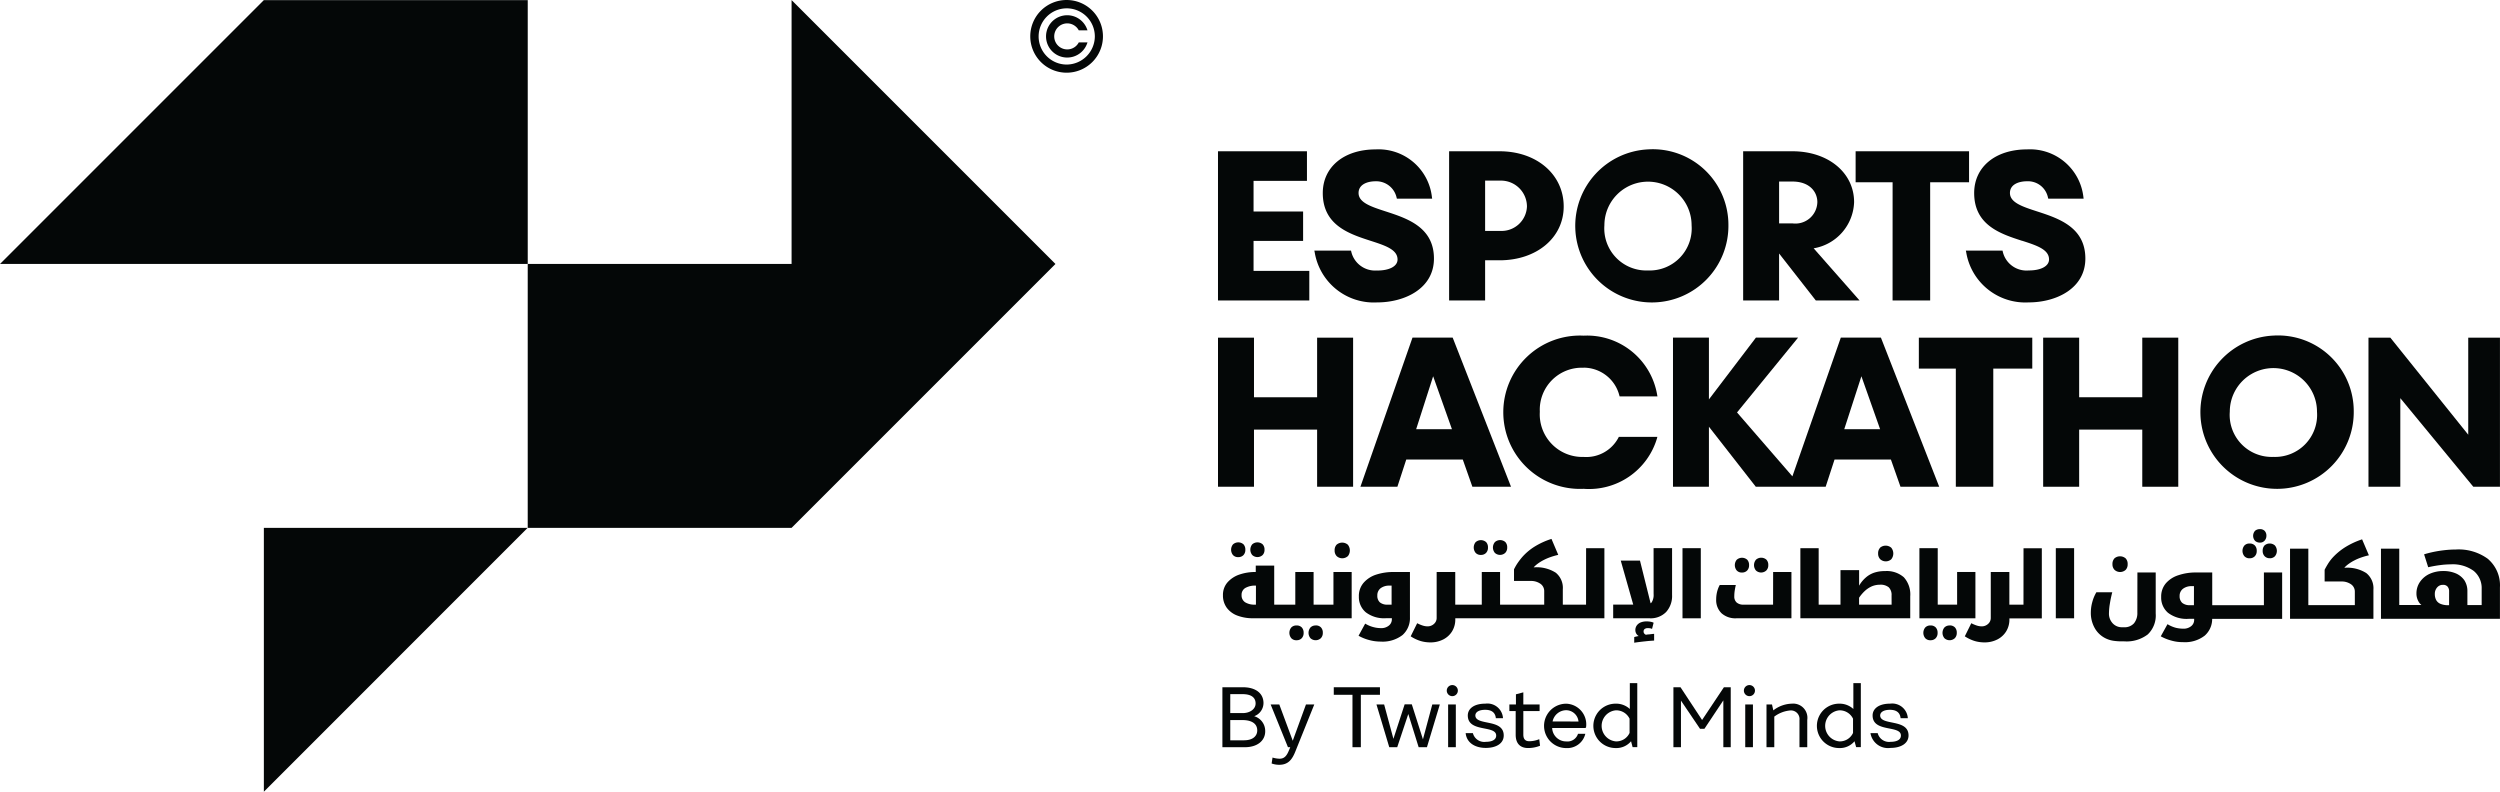
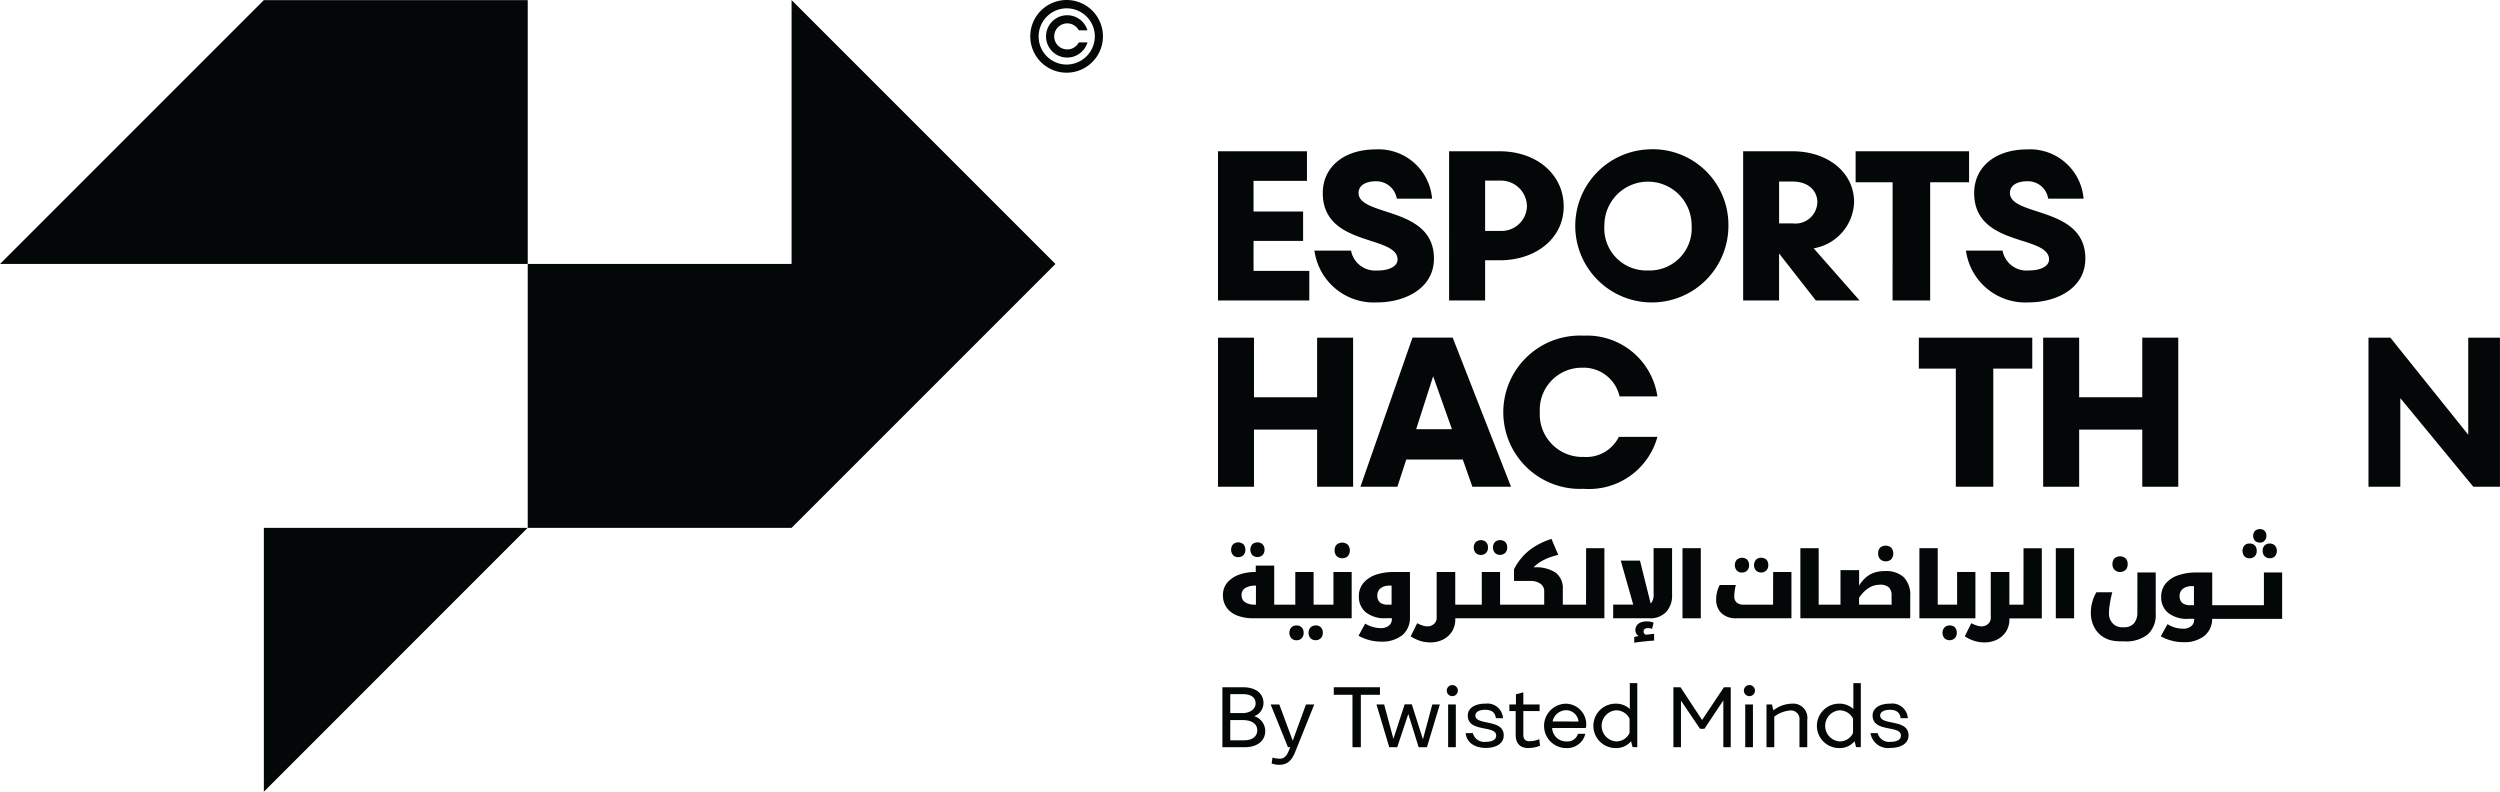
<svg xmlns="http://www.w3.org/2000/svg" width="169" height="53.519" viewBox="0 0 169 53.519">
  <defs>
    <clipPath id="clip-path">
      <rect id="Rectangle_634" data-name="Rectangle 634" width="168" height="53.519" fill="none" />
    </clipPath>
  </defs>
  <g id="esport-logo" transform="translate(0)">
    <path id="Path_9311" data-name="Path 9311" d="M17.837.013,0,17.85H35.675V.013Z" transform="translate(0 -0.006)" fill="#040707" />
    <path id="Path_9312" data-name="Path 9312" d="M32.167,64.347V82.184L50,64.347Z" transform="translate(-14.33 -28.665)" fill="#040707" />
    <path id="Path_9313" data-name="Path 9313" d="M82.17,17.85H64.333V35.688H82.17L100.007,17.85,82.17.013Z" transform="translate(-28.659 -0.006)" fill="#040707" />
    <g id="group" transform="translate(1 0)">
      <g id="Group_3029" data-name="Group 3029" clip-path="url(#clip-path)">
        <path id="Path_9314" data-name="Path 9314" d="M126.25,0a2.457,2.457,0,1,0,2.457,2.457A2.458,2.458,0,0,0,126.25,0m0,4.364a1.9,1.9,0,1,1,1.908-1.908,1.915,1.915,0,0,1-1.908,1.908" transform="translate(-55.147 0)" fill="#040707" />
        <path id="Path_9315" data-name="Path 9315" d="M127.913,3.734a.88.88,0,1,1,0-.889l.02.035h.591l-.036-.095a1.43,1.43,0,1,0,0,1.009l.036-.1h-.591Z" transform="translate(-56.008 -0.829)" fill="#040707" />
        <path id="Path_9316" data-name="Path 9316" d="M149.365,85.737a.952.952,0,0,0,.627-.887c0-.649-.516-1.07-1.392-1.07h-1.386v4.054h1.508c.882,0,1.386-.46,1.386-1.076a1.04,1.04,0,0,0-.743-1.02m-1.619-1.492h.837c.538,0,.876.2.876.632,0,.372-.372.649-.871.649h-.843Zm.943,3.122h-.943V86h.854c.41,0,.97.133.97.7,0,.372-.294.665-.882.665" transform="translate(-65.58 -37.322)" fill="#040707" />
        <path id="Path_9317" data-name="Path 9317" d="M155.487,85.88l-.893,2.451-.909-2.451H153.1l1.17,2.889h.155l-.083.2c-.144.355-.3.577-.638.577a1.788,1.788,0,0,1-.477-.078l-.061.4a1.5,1.5,0,0,0,.51.089c.582,0,.859-.316,1.087-.882l1.286-3.194Z" transform="translate(-68.204 -38.257)" fill="#040707" />
        <path id="Path_9318" data-name="Path 9318" d="M160.793,83.78v.51h1.264v3.543h.566V84.29h1.292v-.51Z" transform="translate(-71.63 -37.322)" fill="#040707" />
        <path id="Path_9319" data-name="Path 9319" d="M169.774,85.871l-.632,2.357-.754-2.368h-.482l-.76,2.335-.627-2.323H166l.865,2.889h.538l.749-2.246.7,2.246h.56l.871-2.889Z" transform="translate(-73.951 -38.249)" fill="#040707" />
        <path id="Path_9320" data-name="Path 9320" d="M174.657,87.713h.521V84.824h-.521Zm.283-4.2a.374.374,0,1,0,0,.749.374.374,0,1,0,0-.749" transform="translate(-77.764 -37.202)" fill="#040707" />
        <path id="Path_9321" data-name="Path 9321" d="M177.527,86.579c0-.211.216-.383.665-.383.5,0,.688.244.721.566h.482a1.054,1.054,0,0,0-1.192-.982c-.782,0-1.187.349-1.187.8,0,1.17,1.913.632,1.919,1.353.006.283-.277.427-.693.427a.794.794,0,0,1-.882-.588h-.488c.067.665.649,1,1.359,1s1.214-.3,1.214-.843c0-1.159-1.919-.632-1.919-1.359" transform="translate(-78.793 -38.213)" fill="#040707" />
        <path id="Path_9322" data-name="Path 9322" d="M184.217,87.566a1.774,1.774,0,0,1-.677.139c-.261,0-.4-.139-.4-.449V85.664h1.1v-.444h-1.1V84.4l-.5.133v.688h-.444v.444h.427v1.6c0,.66.372.9.832.9a2.157,2.157,0,0,0,.815-.155Z" transform="translate(-81.163 -37.598)" fill="#040707" />
        <path id="Path_9323" data-name="Path 9323" d="M189.3,87.383a1.4,1.4,0,0,0-1.342-1.6,1.5,1.5,0,0,0,.006,3,1.251,1.251,0,0,0,1.286-.965h-.494a.745.745,0,0,1-.793.516.947.947,0,0,1-.954-.909h2.246Zm-2.262-.4a.95.95,0,0,1,.915-.76.846.846,0,0,1,.837.765Z" transform="translate(-83.083 -38.213)" fill="#040707" />
        <path id="Path_9324" data-name="Path 9324" d="M194.914,83.28v1.747a1.364,1.364,0,0,0-.97-.36,1.5,1.5,0,0,0,.011,3,1.286,1.286,0,0,0,1.042-.46l.105.4h.316V83.28Zm-.017,3.366a.984.984,0,0,1-.926.571,1.054,1.054,0,0,1,0-2.1,1,1,0,0,1,.926.566Z" transform="translate(-85.738 -37.099)" fill="#040707" />
        <path id="Path_9325" data-name="Path 9325" d="M205.613,83.78l-1.475,2.213L202.68,83.78H202.2v4.054h.51v-3.15L204,86.591h.294l1.281-1.924v3.166h.5V83.78Z" transform="translate(-90.077 -37.322)" fill="#040707" />
        <path id="Path_9326" data-name="Path 9326" d="M210.877,87.713h.521V84.824h-.521Zm.283-4.2a.374.374,0,1,0,0,.749.374.374,0,1,0,0-.749" transform="translate(-93.899 -37.202)" fill="#040707" />
        <path id="Path_9327" data-name="Path 9327" d="M215.29,85.78a2.119,2.119,0,0,0-1.286.455l-.089-.4h-.372v2.889h.527V86.656a2.1,2.1,0,0,1,1.07-.416.582.582,0,0,1,.632.654v1.83h.527V86.878a.96.96,0,0,0-1.009-1.1" transform="translate(-95.128 -38.213)" fill="#040707" />
        <path id="Path_9328" data-name="Path 9328" d="M222.164,83.28v1.747a1.373,1.373,0,0,0-.97-.36,1.5,1.5,0,0,0,.011,3,1.282,1.282,0,0,0,1.037-.46l.111.4h.316V83.28Zm-.022,3.366a.982.982,0,0,1-.921.571,1.054,1.054,0,0,1,0-2.1,1,1,0,0,1,.921.566Z" transform="translate(-97.877 -37.099)" fill="#040707" />
        <path id="Path_9329" data-name="Path 9329" d="M226.877,86.579c0-.211.216-.383.66-.383.5,0,.688.244.721.566h.488a1.059,1.059,0,0,0-1.2-.982c-.776,0-1.181.349-1.181.8,0,1.17,1.913.632,1.913,1.353.006.283-.277.427-.693.427a.792.792,0,0,1-.876-.588h-.488a1.2,1.2,0,0,0,1.353,1c.7,0,1.22-.3,1.22-.843,0-1.159-1.919-.632-1.919-1.359" transform="translate(-100.777 -38.213)" fill="#040707" />
        <path id="Path_9330" data-name="Path 9330" d="M152.851,26.527h-3.769V24.5h3.35V22.513h-3.35V20.441h3.61v-2h-6.014V28.527h6.173Z" transform="translate(-65.342 -8.215)" fill="#040707" />
        <path id="Path_9331" data-name="Path 9331" d="M162.671,26.394a1.655,1.655,0,0,1-1.753-1.274l-.017-.069h-2.479l.024.11a4.05,4.05,0,0,0,4.225,3.392c1.848,0,3.837-.928,3.837-2.964,0-2.126-1.814-2.716-3.271-3.19-.979-.318-1.825-.594-1.825-1.243,0-.583.6-.791,1.151-.791a1.406,1.406,0,0,1,1.422,1.112l.019.065h2.382l-.014-.1a3.63,3.63,0,0,0-3.808-3.232c-2.135,0-3.571,1.186-3.571,2.95,0,2.184,1.8,2.764,3.241,3.231.973.314,1.813.586,1.813,1.26,0,.454-.539.747-1.375.747" transform="translate(-70.573 -8.11)" fill="#040707" />
        <path id="Path_9332" data-name="Path 9332" d="M178.263,18.44h-3.41V28.527h2.434V25.81h.976c2.512,0,4.336-1.53,4.336-3.638,0-2.163-1.824-3.732-4.336-3.732m.044,5.384h-1.02v-3.4h1.02a1.757,1.757,0,0,1,1.808,1.747,1.717,1.717,0,0,1-1.808,1.652" transform="translate(-77.893 -8.214)" fill="#040707" />
        <path id="Path_9333" data-name="Path 9333" d="M194.737,18.21a5.177,5.177,0,1,0,5.434,5.129,5.114,5.114,0,0,0-5.434-5.129m0,8.185a2.843,2.843,0,0,1-2.95-3.055,2.947,2.947,0,1,1,5.895,0,2.842,2.842,0,0,1-2.944,3.055" transform="translate(-84.33 -8.112)" fill="#040707" />
        <path id="Path_9334" data-name="Path 9334" d="M215.466,25a3.276,3.276,0,0,0,2.734-3.122c0-1.991-1.752-3.438-4.17-3.438H210.7V28.527h2.429V25.349l2.457,3.144.028.033h2.956Zm-1.436-1.686h-.9V20.486h.9c1.164,0,1.686.7,1.686,1.392a1.484,1.484,0,0,1-1.686,1.436" transform="translate(-93.863 -8.214)" fill="#040707" />
        <path id="Path_9335" data-name="Path 9335" d="M226.907,28.527h2.541V20.534h2.629V18.441h-7.668v2.093h2.5Z" transform="translate(-99.969 -8.215)" fill="#040707" />
        <path id="Path_9336" data-name="Path 9336" d="M241.653,24.386c.974.314,1.816.586,1.816,1.26,0,.454-.539.747-1.375.747a1.646,1.646,0,0,1-1.753-1.273l-.017-.07h-2.479l.024.11a4.05,4.05,0,0,0,4.225,3.392c1.844,0,3.83-.928,3.83-2.964,0-2.126-1.814-2.716-3.272-3.19-.979-.318-1.826-.594-1.826-1.243,0-.583.6-.791,1.158-.791a1.378,1.378,0,0,1,1.415,1.112l.019.065h2.389l-.014-.1a3.63,3.63,0,0,0-3.808-3.232c-2.14,0-3.577,1.186-3.577,2.95,0,2.184,1.8,2.764,3.245,3.231" transform="translate(-105.954 -8.11)" fill="#040707" />
        <path id="Path_9337" data-name="Path 9337" d="M153.379,45.19h-4.267V41.161h-2.433V51.24h2.433V47.378h4.267V51.24h2.433V41.161h-2.433Z" transform="translate(-65.342 -18.336)" fill="#040707" />
        <path id="Path_9338" data-name="Path 9338" d="M170.3,41.215l-.022-.055h-2.717l-3.477,9.959-.044.122h2.5l.6-1.841h3.821l.649,1.841h2.612Zm-2.49,6.133,1.148-3.577,1.27,3.577Z" transform="translate(-73.077 -18.336)" fill="#040707" />
        <path id="Path_9339" data-name="Path 9339" d="M186.877,43.08a2.5,2.5,0,0,1,2.413,1.878l.018.064h2.558l-.02-.106a4.807,4.807,0,0,0-4.969-4,5.183,5.183,0,1,0,0,10.354,4.794,4.794,0,0,0,4.954-3.4l.028-.112h-2.605l-.024.051a2.459,2.459,0,0,1-2.352,1.306,2.882,2.882,0,0,1-2.964-3.058,2.839,2.839,0,0,1,2.964-2.971" transform="translate(-80.822 -18.226)" fill="#040707" />
-         <path id="Path_9340" data-name="Path 9340" d="M216.222,41.215l-.022-.055h-2.712l-3.272,9.377-3.743-4.32L210.6,41.16h-2.85l-3.177,4.176V41.16h-2.429V51.241h2.429V47.182l3.139,4.02.028.039h4.725l.6-1.841h3.81l.649,1.841h2.617Zm-2.5,6.133,1.159-3.577,1.264,3.577Z" transform="translate(-90.05 -18.336)" fill="#040707" />
        <path id="Path_9341" data-name="Path 9341" d="M237.149,51.24V43.255h2.636V41.161h-7.668v2.094h2.5V51.24Z" transform="translate(-103.403 -18.336)" fill="#040707" />
        <path id="Path_9342" data-name="Path 9342" d="M253.972,51.24h2.433V41.161h-2.433V45.19h-4.267V41.161h-2.433V51.24h2.433V47.377h4.267Z" transform="translate(-110.154 -18.336)" fill="#040707" />
-         <path id="Path_9343" data-name="Path 9343" d="M270.972,40.91a5.183,5.183,0,1,0,5.434,5.14,5.118,5.118,0,0,0-5.434-5.14m0,8.2a2.839,2.839,0,0,1-2.945-3.055,2.947,2.947,0,1,1,5.895,0,2.84,2.84,0,0,1-2.95,3.055" transform="translate(-118.293 -18.224)" fill="#040707" />
        <path id="Path_9344" data-name="Path 9344" d="M293.674,41.161v6.562l-5.239-6.528-.028-.034h-1.477V51.24h2.152V45.25l4.908,5.958.028.033h1.8V41.161Z" transform="translate(-127.821 -18.336)" fill="#040707" />
        <path id="Path_9345" data-name="Path 9345" d="M255.853,67.961a.542.542,0,0,0-.134.39.531.531,0,0,0,.141.384.558.558,0,0,0,.746.006.526.526,0,0,0,.14-.39.533.533,0,0,0-.137-.393.585.585,0,0,0-.756,0" transform="translate(-113.917 -30.213)" fill="#040707" />
        <path id="Path_9346" data-name="Path 9346" d="M256.224,72.5a1.09,1.09,0,0,1-.226.724.854.854,0,0,1-.691.268h-.118a.833.833,0,0,1-.632-.265.951.951,0,0,1-.252-.683,4.256,4.256,0,0,1,.062-.652q.062-.389.161-.764h-1.074a2.6,2.6,0,0,0-.275.658,2.693,2.693,0,0,0-.1.72,2.077,2.077,0,0,0,.272,1.057,1.7,1.7,0,0,0,.789.708,1.8,1.8,0,0,0,.485.138,3.833,3.833,0,0,0,.543.037h.17a2.362,2.362,0,0,0,1.587-.467,1.765,1.765,0,0,0,.54-1.41V69.79h-1.237Z" transform="translate(-112.739 -31.09)" fill="#040707" />
        <path id="Path_9347" data-name="Path 9347" d="M272.055,66.258a.455.455,0,0,0-.36.14.573.573,0,0,0,0,.714.451.451,0,0,0,.36.144.467.467,0,0,0,.344-.134.494.494,0,0,0,.134-.365.507.507,0,0,0-.128-.368.468.468,0,0,0-.35-.131" transform="translate(-120.978 -29.516)" fill="#040707" />
        <path id="Path_9348" data-name="Path 9348" d="M273.65,65.273a.485.485,0,0,0,.115-.315.466.466,0,0,0-.115-.334.433.433,0,0,0-.33-.121.49.49,0,0,0-.318.109.505.505,0,0,0,0,.686.472.472,0,0,0,.318.115.4.4,0,0,0,.33-.14" transform="translate(-121.556 -28.734)" fill="#040707" />
        <path id="Path_9349" data-name="Path 9349" d="M274.51,67.255a.467.467,0,0,0,.344-.134.567.567,0,0,0,0-.733.532.532,0,0,0-.7,0,.516.516,0,0,0-.125.365.5.5,0,0,0,.131.362.464.464,0,0,0,.353.137" transform="translate(-122.072 -29.516)" fill="#040707" />
        <path id="Path_9350" data-name="Path 9350" d="M268.583,69.79V72H265.09V69.79h-1.1a3.615,3.615,0,0,0-1.181.183,1.871,1.871,0,0,0-.854.549,1.37,1.37,0,0,0-.316.926,1.345,1.345,0,0,0,.46,1.065,2.065,2.065,0,0,0,1.392.41h.377v.089a.532.532,0,0,1-.194.4.808.808,0,0,1-.56.177,2.217,2.217,0,0,1-.488-.061,2.072,2.072,0,0,1-.56-.244l-.455.821a3.068,3.068,0,0,0,.7.283,2.724,2.724,0,0,0,.8.111,2.171,2.171,0,0,0,1.475-.444,1.5,1.5,0,0,0,.5-1.131h4.73V69.79ZM263.853,72H263.6a.779.779,0,0,1-.538-.155.593.593,0,0,1-.177-.46.6.6,0,0,1,.227-.494.939.939,0,0,1,.588-.177h.155Z" transform="translate(-116.543 -31.09)" fill="#040707" />
-         <path id="Path_9351" data-name="Path 9351" d="M282.523,68.034a2.412,2.412,0,0,0-1.459-.362h-.033a1.871,1.871,0,0,1,.288-.256,3.006,3.006,0,0,1,.386-.237,3.562,3.562,0,0,1,.465-.2,4.7,4.7,0,0,1,.524-.15l-.459-1.079a5.379,5.379,0,0,0-1.168.548,4.168,4.168,0,0,0-.861.73,3.066,3.066,0,0,0-.272.368c-.08.129-.158.266-.232.411V68.6h1.113a1.1,1.1,0,0,1,.674.19.6.6,0,0,1,.255.5V70.2H278.6V66.382h-1.237v4.74H283V69.157a1.318,1.318,0,0,0-.478-1.122" transform="translate(-123.557 -29.291)" fill="#040707" />
-         <path id="Path_9352" data-name="Path 9352" d="M295.722,67.605a3.345,3.345,0,0,0-2.213-.66,6.939,6.939,0,0,0-.749.044c-.255.028-.5.067-.738.116s-.455.105-.649.166l.277.871c.277-.061.549-.111.815-.144a5.829,5.829,0,0,1,.715-.05,2.392,2.392,0,0,1,1.547.444,1.5,1.5,0,0,1,.538,1.2v1.109H294.3v-.926a1.331,1.331,0,0,0-.211-.76,1.377,1.377,0,0,0-.582-.46,2.116,2.116,0,0,0-.843-.155,2.211,2.211,0,0,0-.915.189,1.587,1.587,0,0,0-.649.538,1.354,1.354,0,0,0-.244.8,1.066,1.066,0,0,0,.1.455.847.847,0,0,0,.238.316h-1.5V66.89h-1.237v4.741H296.5V69.5a2.341,2.341,0,0,0-.782-1.891m-2.656,3.1h-.055a1.277,1.277,0,0,1-.521-.089.583.583,0,0,1-.294-.255.854.854,0,0,1-.094-.416.649.649,0,0,1,.155-.438.492.492,0,0,1,.4-.177.385.385,0,0,1,.3.111.477.477,0,0,1,.111.338Z" transform="translate(-128.504 -29.798)" fill="#040707" />
        <path id="Path_9353" data-name="Path 9353" d="M151.442,66.981a.494.494,0,0,0,.134-.365.507.507,0,0,0-.128-.368.533.533,0,0,0-.7,0,.569.569,0,0,0,0,.726.515.515,0,0,0,.7,0" transform="translate(-67.095 -29.453)" fill="#040707" />
        <path id="Path_9354" data-name="Path 9354" d="M149.108,66.981a.5.5,0,0,0,.131-.365.517.517,0,0,0-.124-.365.533.533,0,0,0-.714.006.575.575,0,0,0,0,.714.45.45,0,0,0,.36.144.463.463,0,0,0,.347-.134" transform="translate(-66.054 -29.453)" fill="#040707" />
        <path id="Path_9355" data-name="Path 9355" d="M158.2,76.251a.471.471,0,0,0-.353.134.568.568,0,0,0,0,.726.517.517,0,0,0,.7,0,.5.5,0,0,0,.134-.365.505.505,0,0,0-.128-.368.467.467,0,0,0-.35-.131" transform="translate(-70.259 -33.968)" fill="#040707" />
        <path id="Path_9356" data-name="Path 9356" d="M155.865,76.251a.455.455,0,0,0-.36.14.573.573,0,0,0,0,.714.451.451,0,0,0,.36.143.464.464,0,0,0,.347-.134.5.5,0,0,0,.131-.365.516.516,0,0,0-.124-.365.459.459,0,0,0-.354-.134" transform="translate(-69.218 -33.968)" fill="#040707" />
        <path id="Path_9357" data-name="Path 9357" d="M161.79,67.071a.619.619,0,0,0,0-.782.584.584,0,0,0-.756,0,.54.54,0,0,0-.134.39.531.531,0,0,0,.14.384.558.558,0,0,0,.746.006" transform="translate(-71.679 -29.469)" fill="#040707" />
        <path id="Path_9358" data-name="Path 9358" d="M154.757,69.383V71.59h-1.342V69.383h-1.237V71.59h-1.425V68.95h-1.248v.433h-.017a3.3,3.3,0,0,0-1.1.177,1.877,1.877,0,0,0-.8.532,1.278,1.278,0,0,0-.3.86,1.4,1.4,0,0,0,.261.854,1.571,1.571,0,0,0,.721.527,2.948,2.948,0,0,0,1.081.177h6.638V69.383Zm-5.24,2.207h-.072a1.184,1.184,0,0,1-.66-.161.551.551,0,0,1-.238-.488.529.529,0,0,1,.25-.477,1.345,1.345,0,0,1,.71-.161h.011Z" transform="translate(-65.616 -30.716)" fill="#040707" />
        <path id="Path_9359" data-name="Path 9359" d="M166.186,69.73a3.772,3.772,0,0,0-1.181.177,1.914,1.914,0,0,0-.848.549,1.36,1.36,0,0,0-.322.932,1.34,1.34,0,0,0,.466,1.065,2.039,2.039,0,0,0,1.386.4h.377v.094a.532.532,0,0,1-.194.4.808.808,0,0,1-.56.177,1.944,1.944,0,0,1-.488-.067,2.04,2.04,0,0,1-.56-.238l-.449.821a3.02,3.02,0,0,0,.693.283,2.923,2.923,0,0,0,.8.111,2.2,2.2,0,0,0,1.481-.444,1.529,1.529,0,0,0,.5-1.2V69.73Zm-.139,2.207h-.255a.779.779,0,0,1-.538-.155.59.59,0,0,1-.172-.46.6.6,0,0,1,.222-.494.95.95,0,0,1,.588-.177h.155Z" transform="translate(-72.975 -31.063)" fill="#040707" />
        <path id="Path_9360" data-name="Path 9360" d="M177.98,65.987a.575.575,0,0,0,0,.714.452.452,0,0,0,.36.144.463.463,0,0,0,.347-.134.5.5,0,0,0,.131-.365.516.516,0,0,0-.124-.365.533.533,0,0,0-.714.006" transform="translate(-79.231 -29.333)" fill="#040707" />
        <path id="Path_9361" data-name="Path 9361" d="M180.325,65.981a.57.57,0,0,0,0,.726.515.515,0,0,0,.7,0,.494.494,0,0,0,.134-.365.507.507,0,0,0-.128-.368.533.533,0,0,0-.7,0" transform="translate(-80.272 -29.333)" fill="#040707" />
        <path id="Path_9362" data-name="Path 9362" d="M182.025,70.137h-1.571V69.1a1.317,1.317,0,0,0-.478-1.123,2.411,2.411,0,0,0-1.46-.362h-.033a1.92,1.92,0,0,1,.288-.256,2.976,2.976,0,0,1,.387-.237,3.626,3.626,0,0,1,.465-.2,4.769,4.769,0,0,1,.523-.15l-.458-1.079a5.1,5.1,0,0,0-1.126.511,3.841,3.841,0,0,0-.825.686,4.547,4.547,0,0,0-.317.405,3.357,3.357,0,0,0-.265.455v.786h1.112a1.1,1.1,0,0,1,.674.19.6.6,0,0,1,.256.5v.911h-2.984V67.929h-1.237v2.208h-1.793V67.929h-1.257v3.106a.531.531,0,0,1-.177.4.626.626,0,0,1-.451.169,1.076,1.076,0,0,1-.321-.056,2.273,2.273,0,0,1-.367-.156l-.439.886a2.593,2.593,0,0,0,.69.324,2.353,2.353,0,0,0,.619.087,1.882,1.882,0,0,0,.893-.2,1.5,1.5,0,0,0,.6-.555,1.517,1.517,0,0,0,.213-.8V71.06h10.079V66.32h-1.237Z" transform="translate(-75.808 -29.263)" fill="#040707" />
        <path id="Path_9363" data-name="Path 9363" d="M197.59,69.919a.956.956,0,0,1-.124.558.412.412,0,0,1-.078.077l-.719-2.887h-1.3l.844,2.975h-1.356v.923h2.461a1.458,1.458,0,0,0,1.12-.427,1.609,1.609,0,0,0,.4-1.145V66.825h-1.25Z" transform="translate(-86.806 -29.769)" fill="#040707" />
        <rect id="Rectangle_632" data-name="Rectangle 632" width="1.237" height="4.74" transform="translate(112.737 37.057)" fill="#040707" />
        <path id="Path_9364" data-name="Path 9364" d="M209.808,68.136a.575.575,0,0,0,0,.714.452.452,0,0,0,.36.144.463.463,0,0,0,.347-.134.5.5,0,0,0,.131-.365.516.516,0,0,0-.124-.365.533.533,0,0,0-.714.006" transform="translate(-93.409 -30.291)" fill="#040707" />
        <path id="Path_9365" data-name="Path 9365" d="M212.152,68.129a.569.569,0,0,0,0,.726.515.515,0,0,0,.7,0,.494.494,0,0,0,.134-.365.507.507,0,0,0-.128-.368.533.533,0,0,0-.7,0" transform="translate(-94.45 -30.29)" fill="#040707" />
        <path id="Path_9366" data-name="Path 9366" d="M211.259,71.936h-2a.668.668,0,0,1-.461-.144.53.53,0,0,1-.161-.418,2.588,2.588,0,0,1,.029-.386q.03-.194.075-.381h-1.086a1.662,1.662,0,0,0-.128.284,2,2,0,0,0-.085.334,2.122,2.122,0,0,0-.029.349,1.231,1.231,0,0,0,.363.945,1.4,1.4,0,0,0,.991.34H212.5V69.728h-1.237Z" transform="translate(-92.399 -31.062)" fill="#040707" />
        <path id="Path_9367" data-name="Path 9367" d="M227.286,66.662a.542.542,0,0,0-.134.39.531.531,0,0,0,.141.384.558.558,0,0,0,.746.006.621.621,0,0,0,0-.783.584.584,0,0,0-.756,0" transform="translate(-101.191 -29.634)" fill="#040707" />
        <path id="Path_9368" data-name="Path 9368" d="M224.666,68.793a1.757,1.757,0,0,0-1.275-.416,2.24,2.24,0,0,0-.721.105,1.669,1.669,0,0,0-.577.333,2.109,2.109,0,0,0-.449.549V68.311h-1.259v2.335H218.91V66.83h-1.237v4.736H225.1V70.08a1.726,1.726,0,0,0-.433-1.286m-.826,1.852h-2.2v-.466a2.535,2.535,0,0,1,.427-.494,1.708,1.708,0,0,1,.471-.294,1.435,1.435,0,0,1,.51-.094.868.868,0,0,1,.6.177.722.722,0,0,1,.189.555Z" transform="translate(-96.968 -29.771)" fill="#040707" />
-         <path id="Path_9369" data-name="Path 9369" d="M233.149,76.251a.455.455,0,0,0-.36.14.573.573,0,0,0,0,.714.451.451,0,0,0,.36.143.464.464,0,0,0,.347-.134.5.5,0,0,0,.131-.365.514.514,0,0,0-.125-.365.457.457,0,0,0-.353-.134" transform="translate(-103.646 -33.968)" fill="#040707" />
        <path id="Path_9370" data-name="Path 9370" d="M235.486,76.251a.473.473,0,0,0-.354.134.57.57,0,0,0,0,.726.517.517,0,0,0,.7,0,.5.5,0,0,0,.134-.365.507.507,0,0,0-.128-.368.469.469,0,0,0-.35-.131" transform="translate(-104.688 -33.968)" fill="#040707" />
        <path id="Path_9371" data-name="Path 9371" d="M234.208,71.566h1.763V68.435h-1.237v2.208h-1.311V66.826h-1.238v4.74h2.023Z" transform="translate(-103.433 -29.769)" fill="#040707" />
        <path id="Path_9372" data-name="Path 9372" d="M241.686,70.643h-.954V68.435h-1.257v3.106a.533.533,0,0,1-.176.4.628.628,0,0,1-.452.169,1.075,1.075,0,0,1-.321-.056,2.272,2.272,0,0,1-.367-.156l-.439.886a2.6,2.6,0,0,0,.69.324,2.352,2.352,0,0,0,.619.087,1.879,1.879,0,0,0,.893-.2,1.5,1.5,0,0,0,.6-.555,1.517,1.517,0,0,0,.213-.8v-.068h2.191v-4.74h-1.237Z" transform="translate(-105.899 -29.769)" fill="#040707" />
        <rect id="Rectangle_633" data-name="Rectangle 633" width="1.237" height="4.74" transform="translate(137.973 37.057)" fill="#040707" />
        <path id="Path_9373" data-name="Path 9373" d="M198.379,76.629c-.058.007-.1.013-.117.017l-.055.009a.271.271,0,0,1-.112-.083.2.2,0,0,1-.045-.129.2.2,0,0,1,.081-.183.346.346,0,0,1,.2-.054.92.92,0,0,1,.174.014.321.321,0,0,1,.115.042l.108-.421a.708.708,0,0,0-.194-.063,1.363,1.363,0,0,0-.28-.026,1.052,1.052,0,0,0-.382.063.6.6,0,0,0-.256.177.527.527,0,0,0-.123.348.461.461,0,0,0,.062.236.431.431,0,0,0,.166.165c-.041.006-.086.015-.135.026s-.106.026-.169.045v.382c.074-.013.156-.025.246-.037l.283-.035.294-.032c.1-.011.191-.019.28-.026l.242-.017v-.452c-.055,0-.118.008-.188.016l-.191.023" transform="translate(-87.943 -33.745)" fill="#040707" />
      </g>
    </g>
  </g>
</svg>